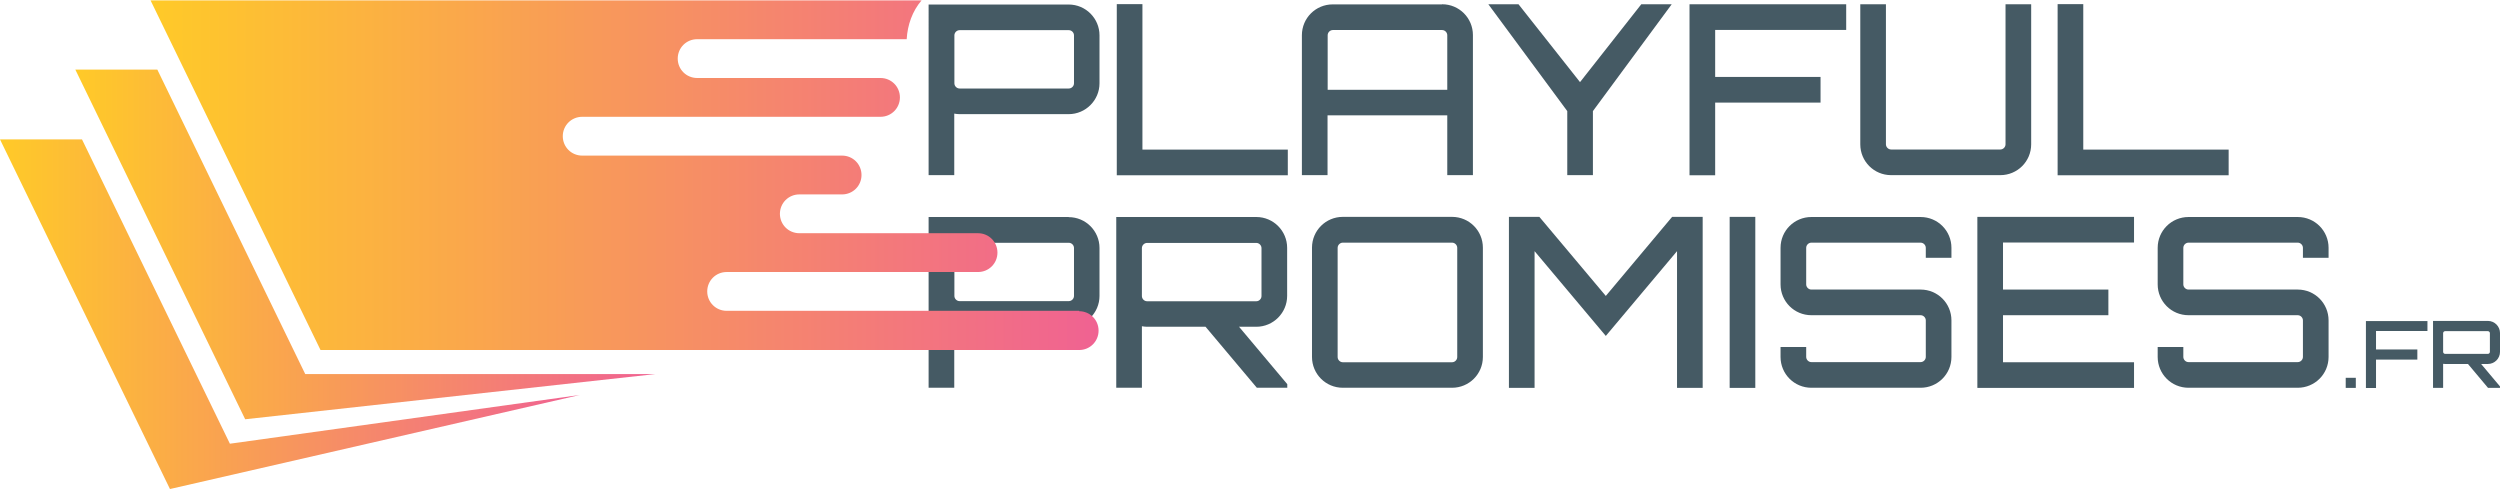
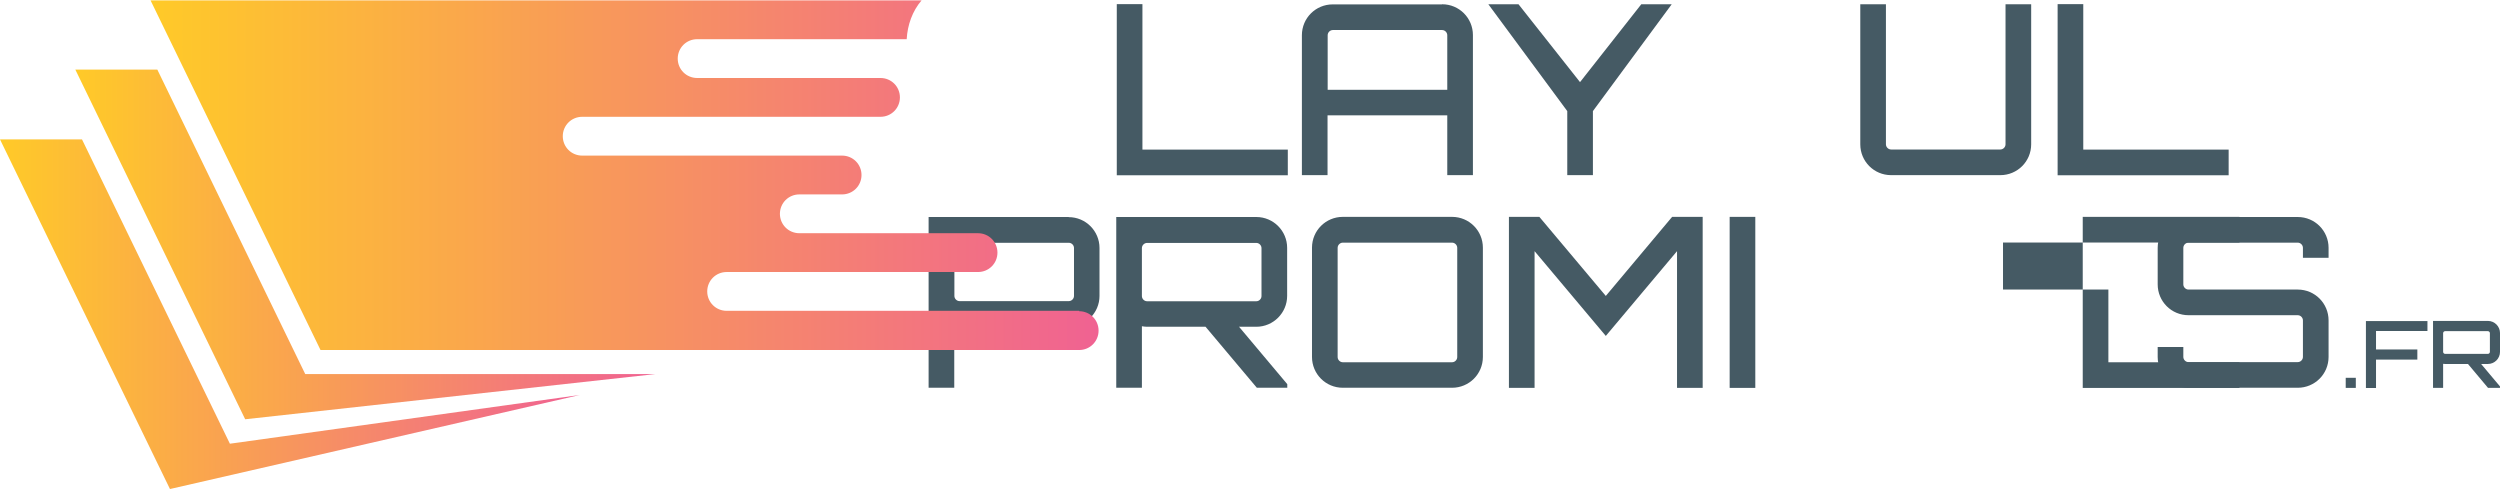
<svg xmlns="http://www.w3.org/2000/svg" xmlns:xlink="http://www.w3.org/1999/xlink" id="Calque_2" data-name="Calque 2" viewBox="0 0 188.13 36.8">
  <defs>
    <style>
      .cls-1 {
        fill: url(#linear-gradient-2);
      }

      .cls-2 {
        fill: url(#linear-gradient-3);
      }

      .cls-3 {
        fill: #455a64;
      }

      .cls-4 {
        fill: url(#linear-gradient);
      }
    </style>
    <linearGradient id="linear-gradient" x1="0" y1="23.64" x2="43.64" y2="23.64" gradientUnits="userSpaceOnUse">
      <stop offset="0" stop-color="#ffca28" />
      <stop offset="1" stop-color="#f06292" />
    </linearGradient>
    <linearGradient id="linear-gradient-2" x1="5.67" y1="18.4" x2="49.31" y2="18.4" xlink:href="#linear-gradient" />
    <linearGradient id="linear-gradient-3" x1="11.33" y1="13.16" x2="82.67" y2="13.16" xlink:href="#linear-gradient" />
  </defs>
  <g id="OBJECTS">
    <g>
      <g>
-         <path class="cls-3" d="M80.42.34c1.29,0,2.32,1.05,2.32,2.32v3.61c0,1.27-1.04,2.32-2.32,2.32h-8.22c-.14,0-.27-.02-.39-.04v4.63h-1.93V.34h10.54ZM80.82,2.66c0-.21-.18-.39-.39-.39h-8.22c-.21,0-.39.18-.39.39v3.61c0,.21.18.39.39.39h8.22c.21,0,.39-.18.39-.39v-3.61Z" />
        <path class="cls-3" d="M84.04.31h1.93v10.95h10.94v1.93h-12.87V.31Z" />
        <path class="cls-3" d="M108.52.32c1.29,0,2.32,1.04,2.32,2.32v10.54h-1.93v-4.5h-9.01v4.5h-1.93V2.65c0-1.29,1.04-2.32,2.32-2.32h8.22ZM108.91,6.76V2.65c0-.21-.18-.39-.39-.39h-8.22c-.21,0-.39.18-.39.39v4.11h9.01Z" />
        <path class="cls-3" d="M125.8.32l-5.93,8.04v4.82h-1.93v-4.82L112,.32h2.27l4.63,5.86,4.61-5.86h2.29Z" />
-         <path class="cls-3" d="M138.93.32v1.93h-9.86v3.54h7.93v1.93h-7.93v5.47h-1.93V.32h11.79Z" />
        <path class="cls-3" d="M150.92.32h1.93v10.54c0,1.29-1.04,2.32-2.32,2.32h-8.22c-1.29,0-2.32-1.04-2.32-2.32V.32h1.93v10.54c0,.21.18.39.39.39h8.22c.21,0,.39-.18.39-.39V.32Z" />
        <path class="cls-3" d="M154.84.31h1.93v10.95h10.94v1.93h-12.87V.31Z" />
        <path class="cls-3" d="M80.42,16.34c1.29,0,2.32,1.05,2.32,2.32v3.61c0,1.27-1.04,2.32-2.32,2.32h-8.22c-.14,0-.27-.02-.39-.04v4.63h-1.93v-12.85h10.54ZM80.82,18.66c0-.21-.18-.39-.39-.39h-8.22c-.21,0-.39.18-.39.39v3.61c0,.21.18.39.39.39h8.22c.21,0,.39-.18.39-.39v-3.61Z" />
        <path class="cls-3" d="M96.86,22.27c0,1.27-1.04,2.32-2.32,2.32h-1.3l3.63,4.32v.27h-2.29l-3.86-4.59h-4.4c-.14,0-.27-.02-.39-.04v4.63h-1.93v-12.85h10.54c1.29,0,2.32,1.05,2.32,2.32v3.61ZM94.54,22.67c.21,0,.39-.18.39-.39v-3.61c0-.21-.18-.39-.39-.39h-8.22c-.21,0-.39.18-.39.39v3.61c0,.21.18.39.39.39h8.22Z" />
        <path class="cls-3" d="M109.27,16.32c1.29,0,2.32,1.04,2.32,2.32v8.22c0,1.29-1.04,2.32-2.32,2.32h-8.22c-1.29,0-2.32-1.04-2.32-2.32v-8.22c0-1.29,1.04-2.32,2.32-2.32h8.22ZM109.27,27.26c.21,0,.39-.18.39-.39v-8.22c0-.21-.18-.39-.39-.39h-8.22c-.21,0-.39.18-.39.39v8.22c0,.21.18.39.39.39h8.22Z" />
        <path class="cls-3" d="M125.83,16.32h2.3v12.87h-1.93v-10.29l-5.36,6.38-5.36-6.38v10.29h-1.93v-12.87h2.29l5,5.95,4.99-5.95Z" />
        <path class="cls-3" d="M130.16,16.32h1.93v12.87h-1.93v-12.87Z" />
-         <path class="cls-3" d="M146.85,19.4h-1.93v-.75c0-.21-.18-.39-.39-.39h-8.22c-.21,0-.39.18-.39.39v2.75c0,.21.18.39.39.39h8.22c1.29,0,2.32,1.04,2.32,2.32v2.75c0,1.29-1.04,2.32-2.32,2.32h-8.22c-1.29,0-2.32-1.04-2.32-2.32v-.75h1.93v.75c0,.21.18.39.39.39h8.22c.21,0,.39-.18.39-.39v-2.75c0-.21-.18-.39-.39-.39h-8.22c-1.29,0-2.32-1.04-2.32-2.32v-2.75c0-1.29,1.04-2.32,2.32-2.32h8.22c1.29,0,2.32,1.04,2.32,2.32v.75Z" />
-         <path class="cls-3" d="M160.59,18.25h-9.86v3.54h7.93v1.93h-7.93v3.54h9.86v1.93h-11.79v-12.87h11.79v1.93Z" />
+         <path class="cls-3" d="M160.59,18.25h-9.86v3.54h7.93v1.93v3.54h9.86v1.93h-11.79v-12.87h11.79v1.93Z" />
        <path class="cls-3" d="M175.23,19.4h-1.93v-.75c0-.21-.18-.39-.39-.39h-8.22c-.21,0-.39.18-.39.39v2.75c0,.21.18.39.39.39h8.22c1.29,0,2.32,1.04,2.32,2.32v2.75c0,1.29-1.04,2.32-2.32,2.32h-8.22c-1.29,0-2.32-1.04-2.32-2.32v-.75h1.93v.75c0,.21.18.39.39.39h8.22c.21,0,.39-.18.39-.39v-2.75c0-.21-.18-.39-.39-.39h-8.22c-1.29,0-2.32-1.04-2.32-2.32v-2.75c0-1.29,1.04-2.32,2.32-2.32h8.22c1.29,0,2.32,1.04,2.32,2.32v.75Z" />
        <path class="cls-3" d="M177.28,29.19h-.76v-.76h.76v.76Z" />
        <path class="cls-3" d="M182.67,24.15v.76h-3.87v1.39h3.11v.76h-3.11v2.14h-.76v-5.04h4.62Z" />
        <path class="cls-3" d="M188.13,26.48c0,.5-.41.91-.91.91h-.51l1.42,1.69v.11h-.9l-1.51-1.8h-1.72c-.06,0-.11,0-.15-.01v1.81h-.76v-5.04h4.13c.5,0,.91.41.91.91v1.41ZM187.22,26.63c.08,0,.15-.07.15-.15v-1.41c0-.08-.07-.15-.15-.15h-3.22c-.08,0-.15.07-.15.15v1.41c0,.08.07.15.15.15h3.22Z" />
      </g>
      <g>
        <polygon class="cls-4" points="17.3 33.39 6.17 10.49 0 10.49 12.79 36.8 43.64 29.72 17.3 33.39" />
        <polygon class="cls-1" points="22.97 28.15 11.84 5.24 5.67 5.24 18.45 31.55 49.31 28.15 22.97 28.15" />
        <path class="cls-2" d="M81.21,23.39h-26.53c-.81,0-1.46-.65-1.46-1.46s.65-1.46,1.46-1.46h18.92c.81,0,1.46-.65,1.46-1.46s-.65-1.46-1.46-1.46h-13.45c-.81,0-1.46-.65-1.46-1.46s.65-1.46,1.46-1.46h3.22c.81,0,1.46-.65,1.46-1.46s-.65-1.46-1.46-1.46h-19.56c-.81,0-1.46-.65-1.46-1.46s.65-1.46,1.46-1.46h22.45c.81,0,1.46-.65,1.46-1.46s-.65-1.46-1.46-1.46h-13.8c-.81,0-1.46-.65-1.46-1.46s.65-1.46,1.46-1.46h15.77c.06-1.07.43-2.12,1.12-2.92H11.33l12.79,26.31h57.09c.81,0,1.46-.65,1.46-1.46s-.65-1.46-1.46-1.46Z" />
      </g>
    </g>
  </g>
</svg>